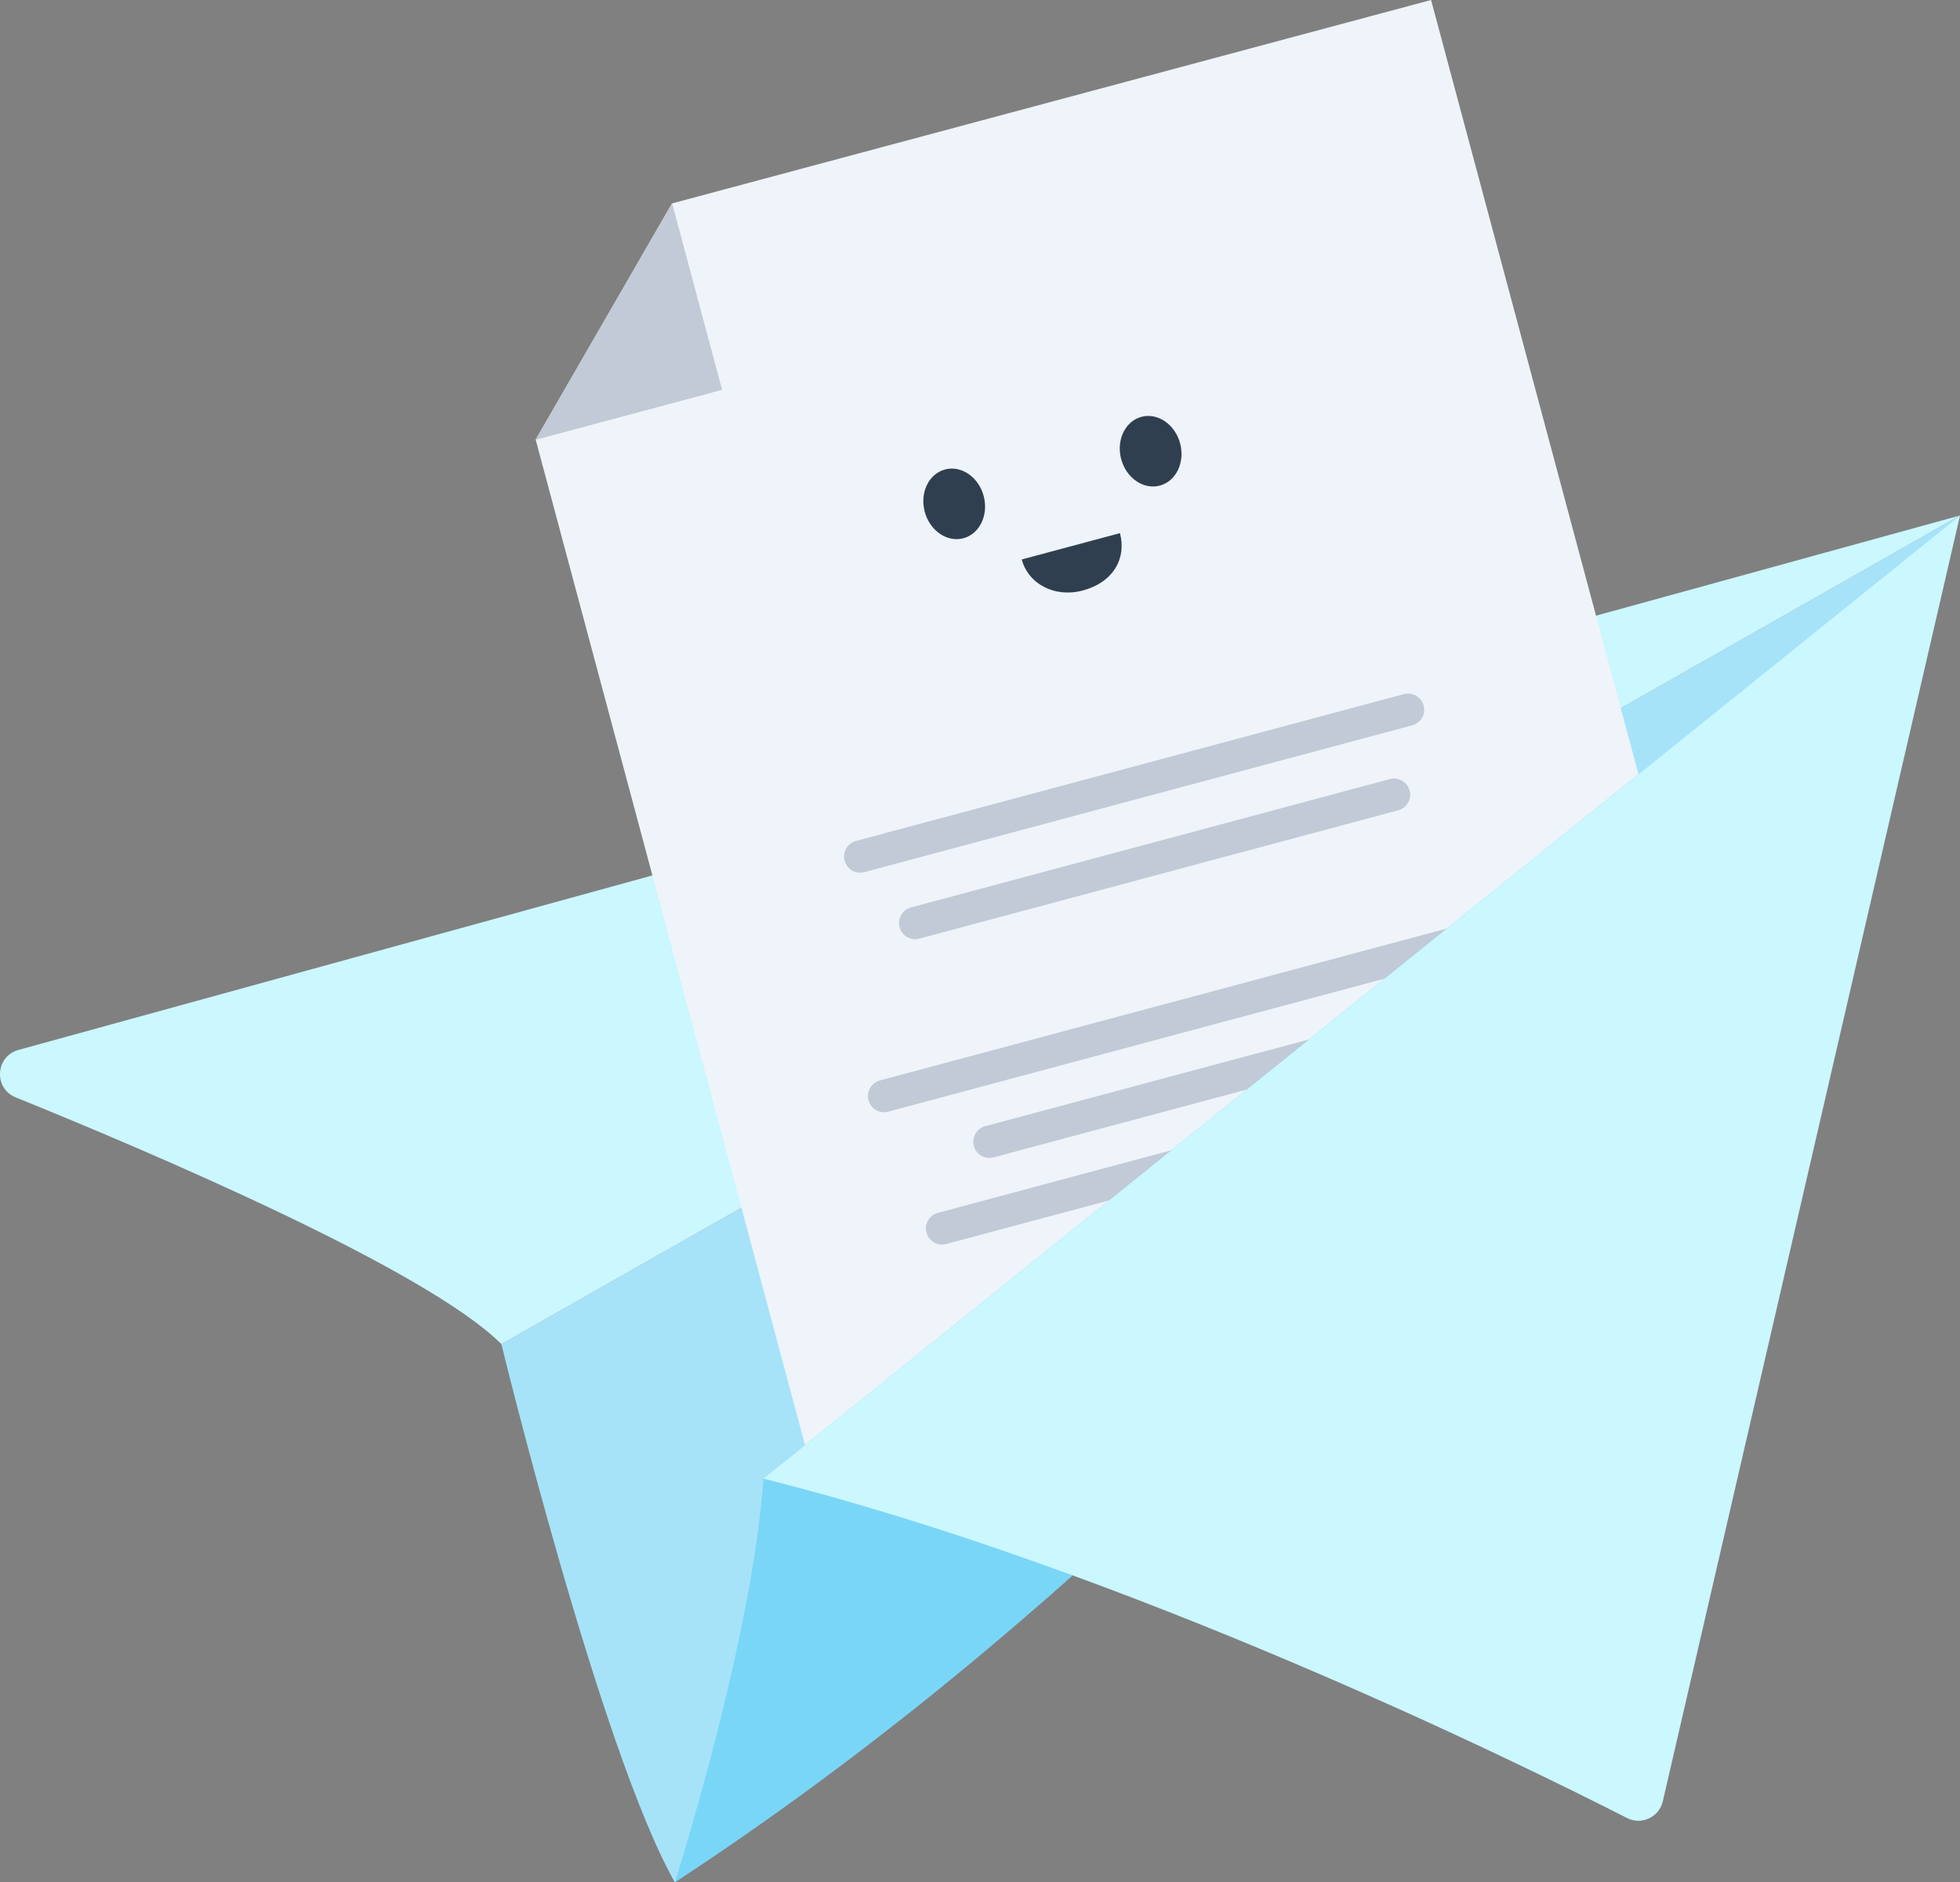
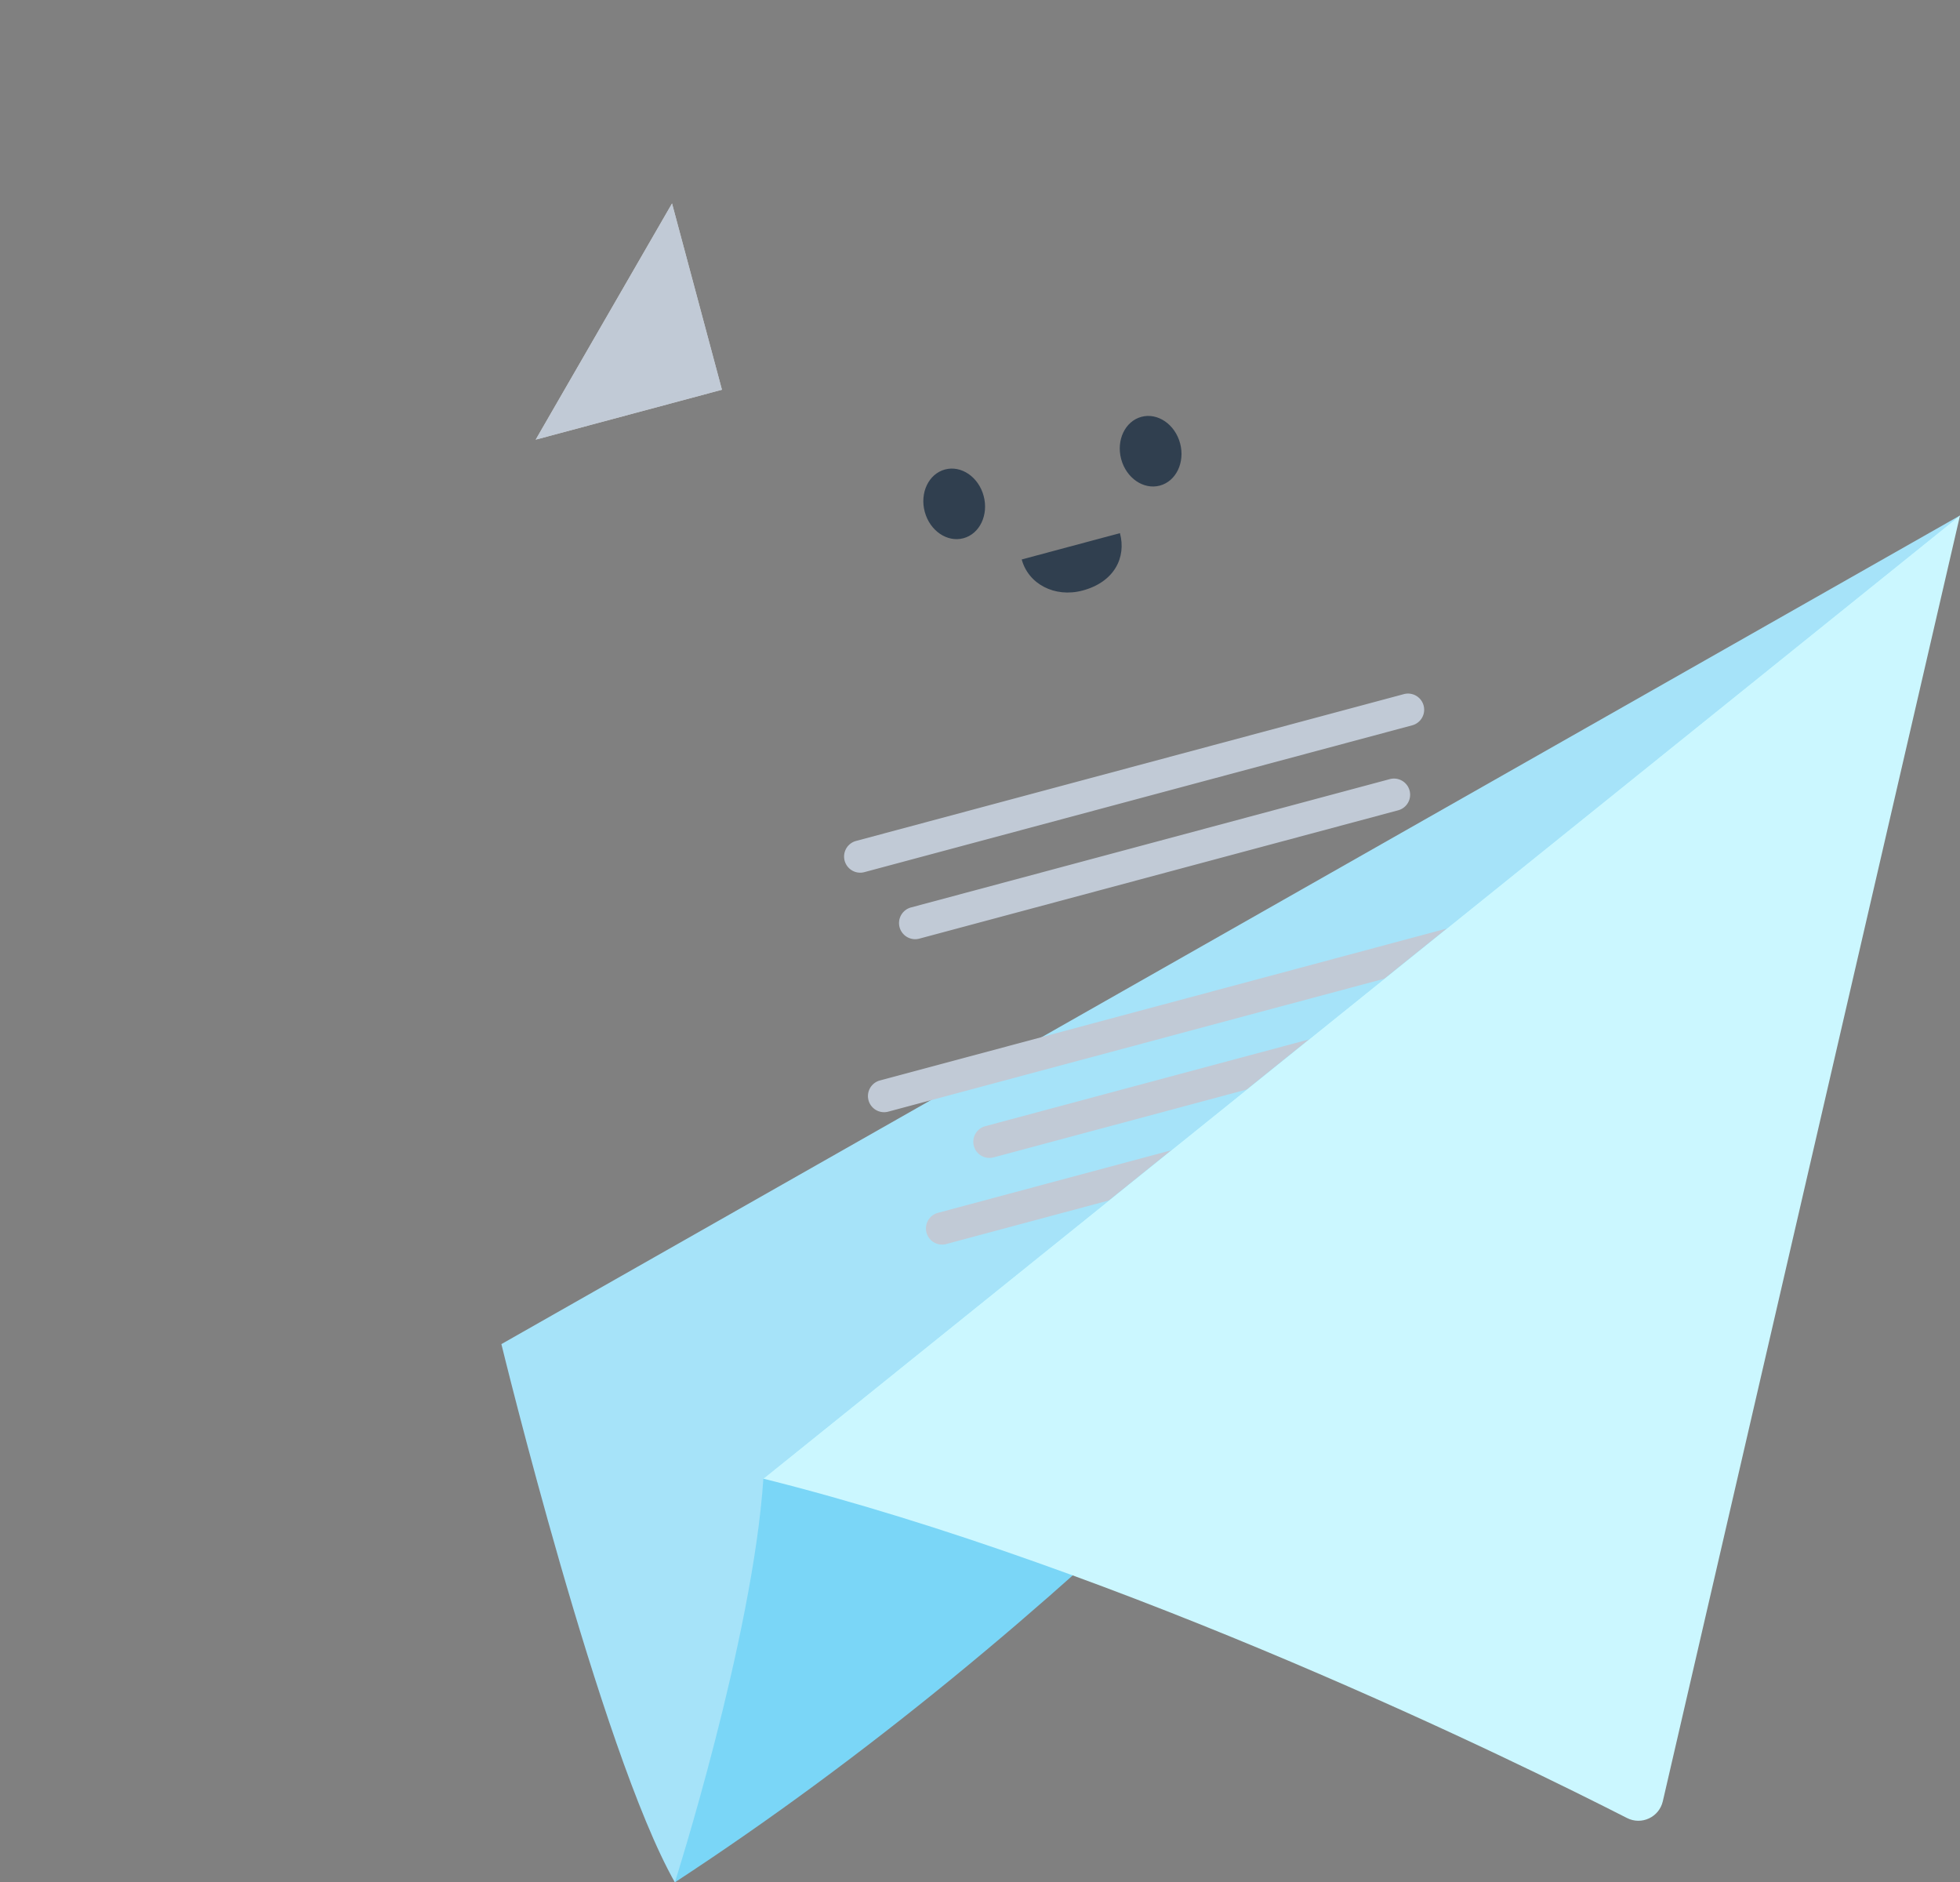
<svg xmlns="http://www.w3.org/2000/svg" width="448.307" height="430.454">
  <rect width="100%" height="100%" fill="#808080" stroke="none" />
  <path fill="#a6e3f9" d="M114.682 307.369s22.674 93.123 39.679 123.085l293.946-312.571-333.625 189.486Z" />
-   <path fill="#cbf7ff" d="m114.682 307.369 333.625-189.486L4.223 240.098c-5.291 1.456-5.728 8.791-.64 10.85 30.096 12.182 93.95 39.272 111.099 56.421Z" />
-   <path fill="#eef4f9" d="m153.714 46.52-31.19 54.023 64.938 242.35 216.221-57.936L327.329 0 153.714 46.52z" />
  <path fill="#ccc" d="m153.714 46.52 11.417 42.606-42.607 11.417 31.19-54.023z" />
  <path fill="#c1cad6" d="m153.714 46.52 11.417 42.606-42.607 11.417 31.19-54.023z" />
  <g fill="#303f4f">
    <ellipse cx="218.252" cy="115.223" rx="6.977" ry="8.14" transform="rotate(-15 218.252 115.222)" />
    <ellipse cx="263.183" cy="103.183" rx="6.977" ry="8.14" transform="rotate(-15 263.184 103.183)" />
    <path d="M247.64 135.038c-6.419 1.72-12.445-1.516-13.942-7.1l22.465-6.02c1.496 5.583-1.303 11.184-8.524 13.119Z" />
  </g>
  <g fill="#c1cad6">
    <path d="M196.755 199.565a3.692 3.692 0 0 1-.953-7.258l125.366-33.592a3.692 3.692 0 0 1 1.911 7.131l-125.366 33.592c-.32.085-.641.126-.958.126ZM209.322 214.774a3.692 3.692 0 0 1-.953-7.258l109.52-29.346a3.69 3.69 0 1 1 1.911 7.131l-109.52 29.346c-.32.085-.642.126-.958.126ZM215.476 284.611a3.692 3.692 0 0 1-.953-7.257l132.956-35.626a3.692 3.692 0 0 1 1.911 7.131l-132.956 35.626c-.32.086-.641.126-.958.126ZM202.21 254.338a3.692 3.692 0 0 1-.953-7.257l142.574-38.202a3.693 3.693 0 0 1 1.911 7.131l-142.574 38.202c-.32.086-.641.126-.958.126ZM243.868 293.915a3.692 3.692 0 0 1-.953-7.257l84.627-22.676a3.69 3.69 0 1 1 1.911 7.131l-84.627 22.676c-.32.086-.642.126-.958.126ZM226.309 264.794a3.692 3.692 0 0 1-.953-7.257l102.832-27.554a3.691 3.691 0 1 1 1.911 7.131l-102.832 27.554c-.32.086-.641.126-.958.126Z" />
  </g>
  <path fill="#7ad6f7" d="M154.361 430.454s17.815-55.874 20.244-92.314l273.702-220.257S331.074 314.955 154.361 430.454Z" />
  <path fill="#cbf7ff" d="m174.605 338.14 273.702-220.257-67.976 294.035c-.841 3.637-4.862 5.522-8.187 3.826-24.605-12.549-114.611-56.871-197.539-77.604Z" />
</svg>